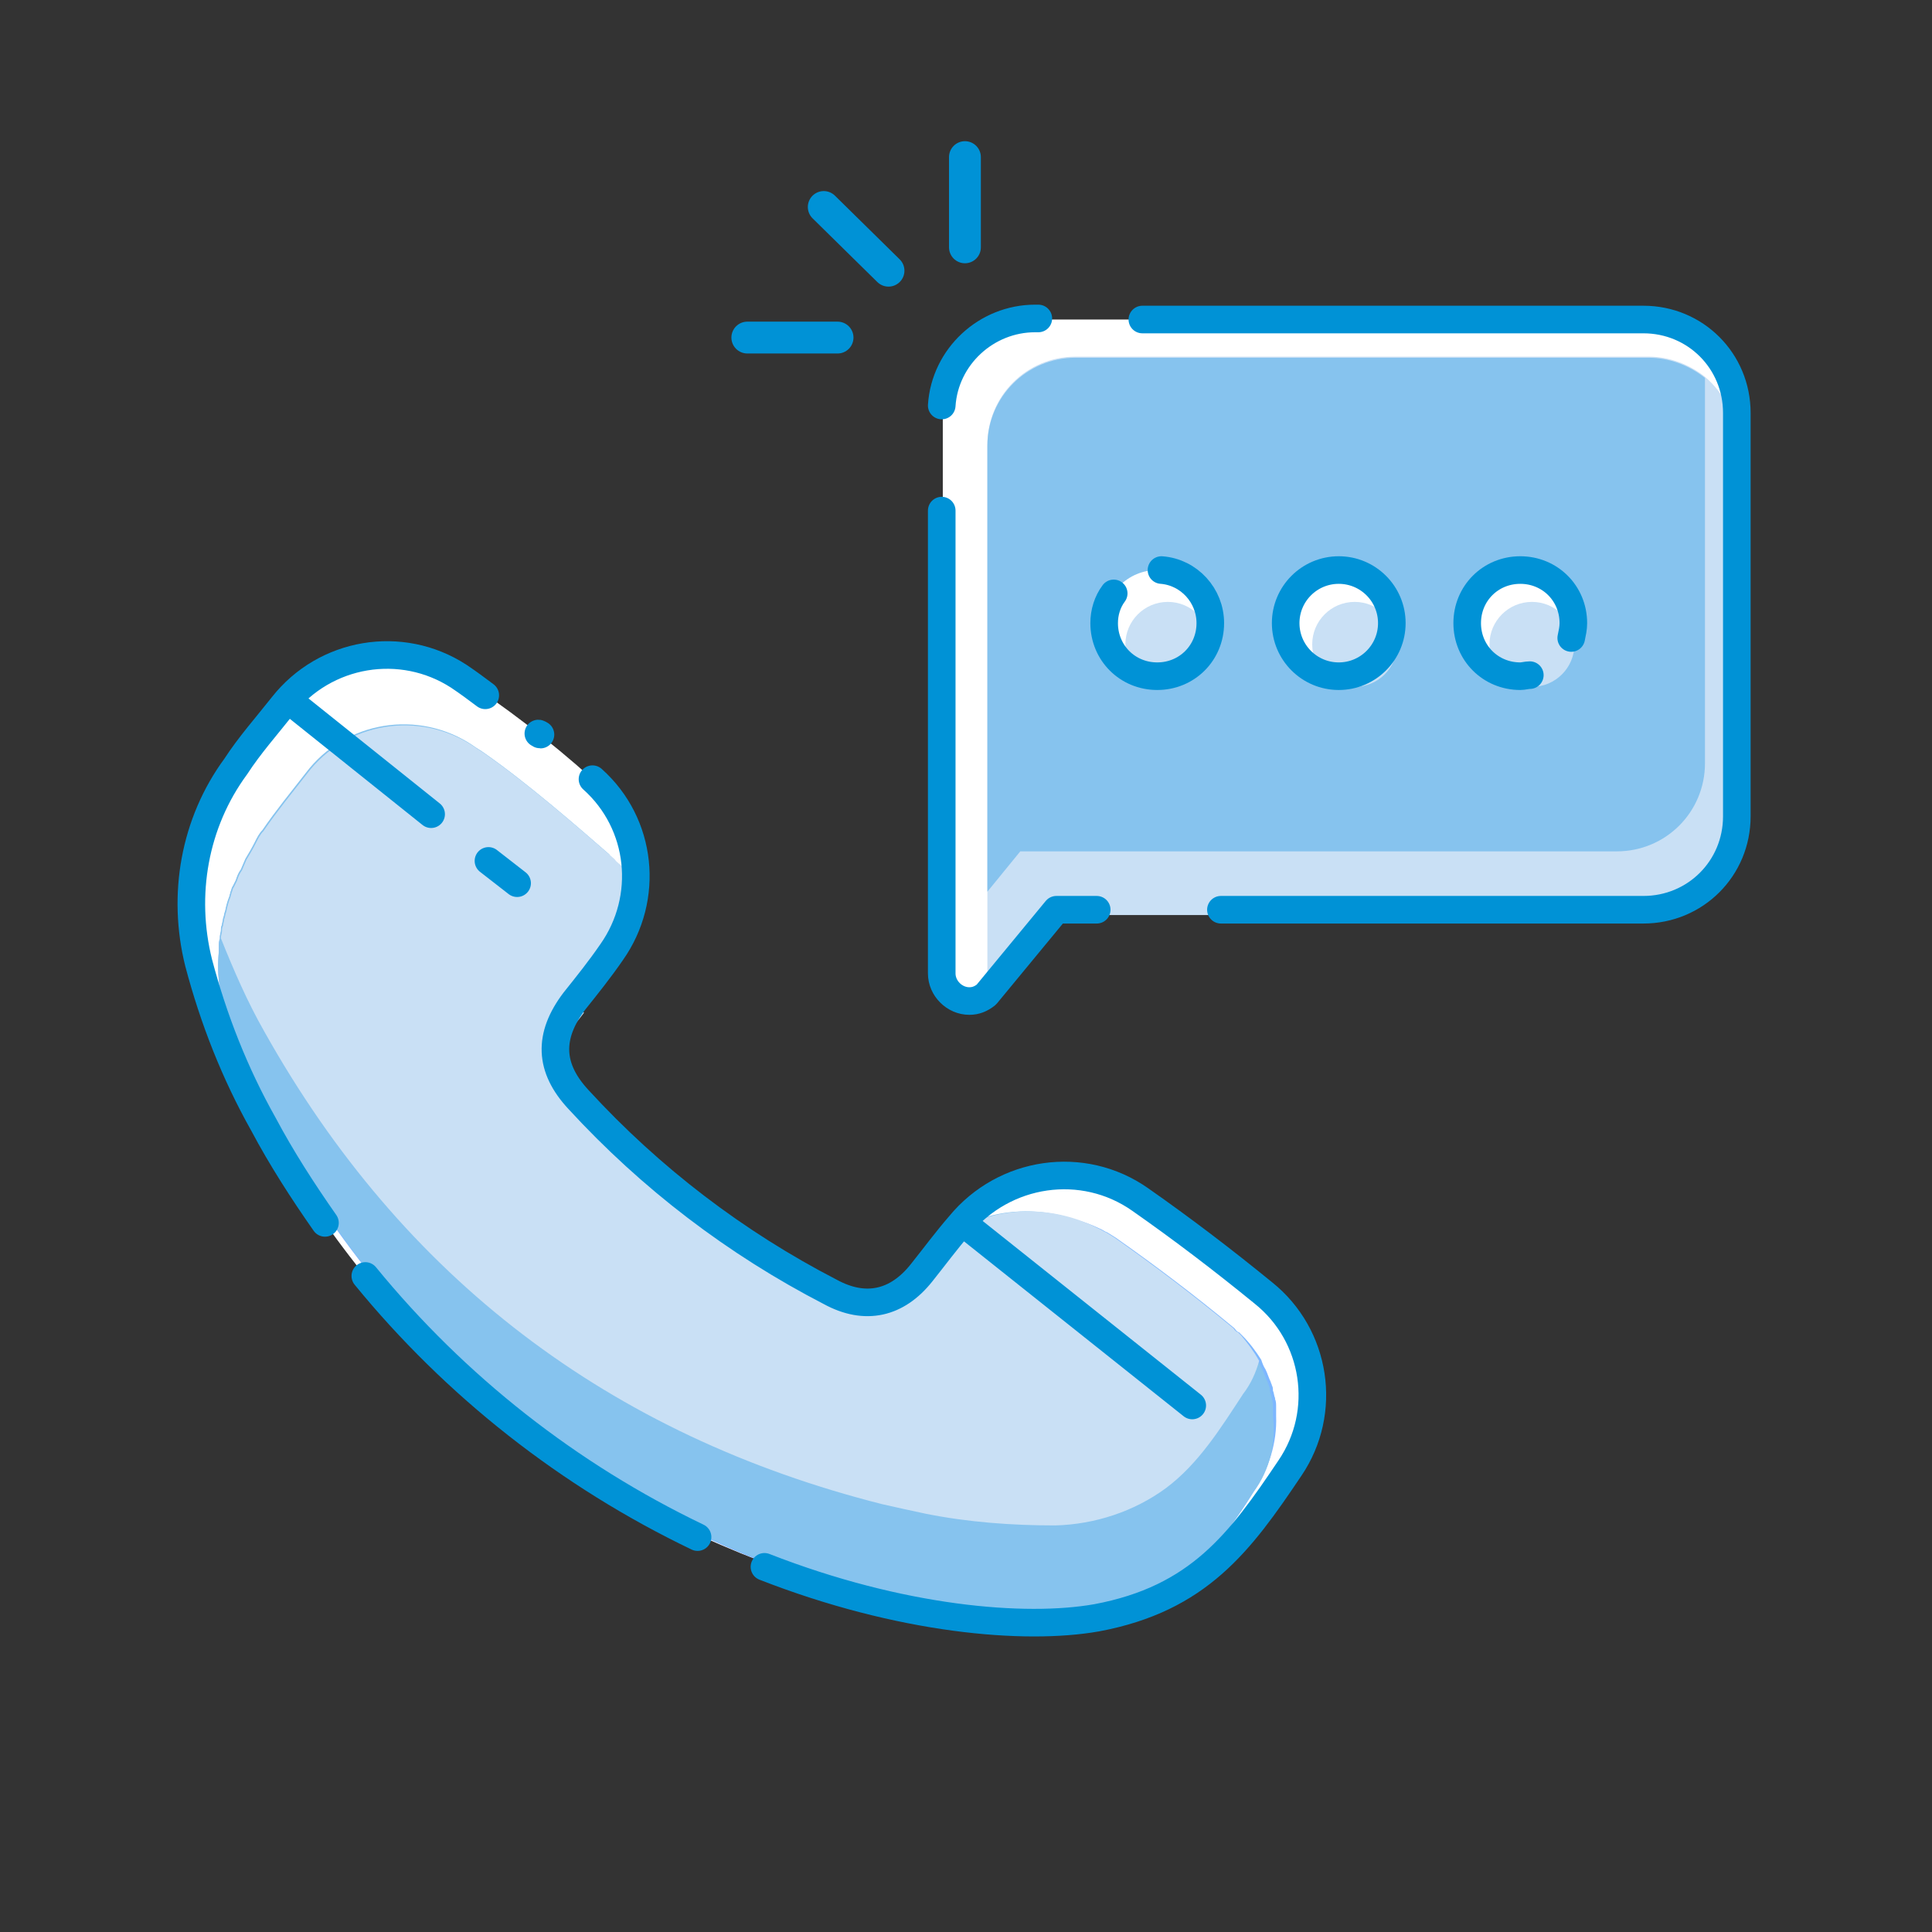
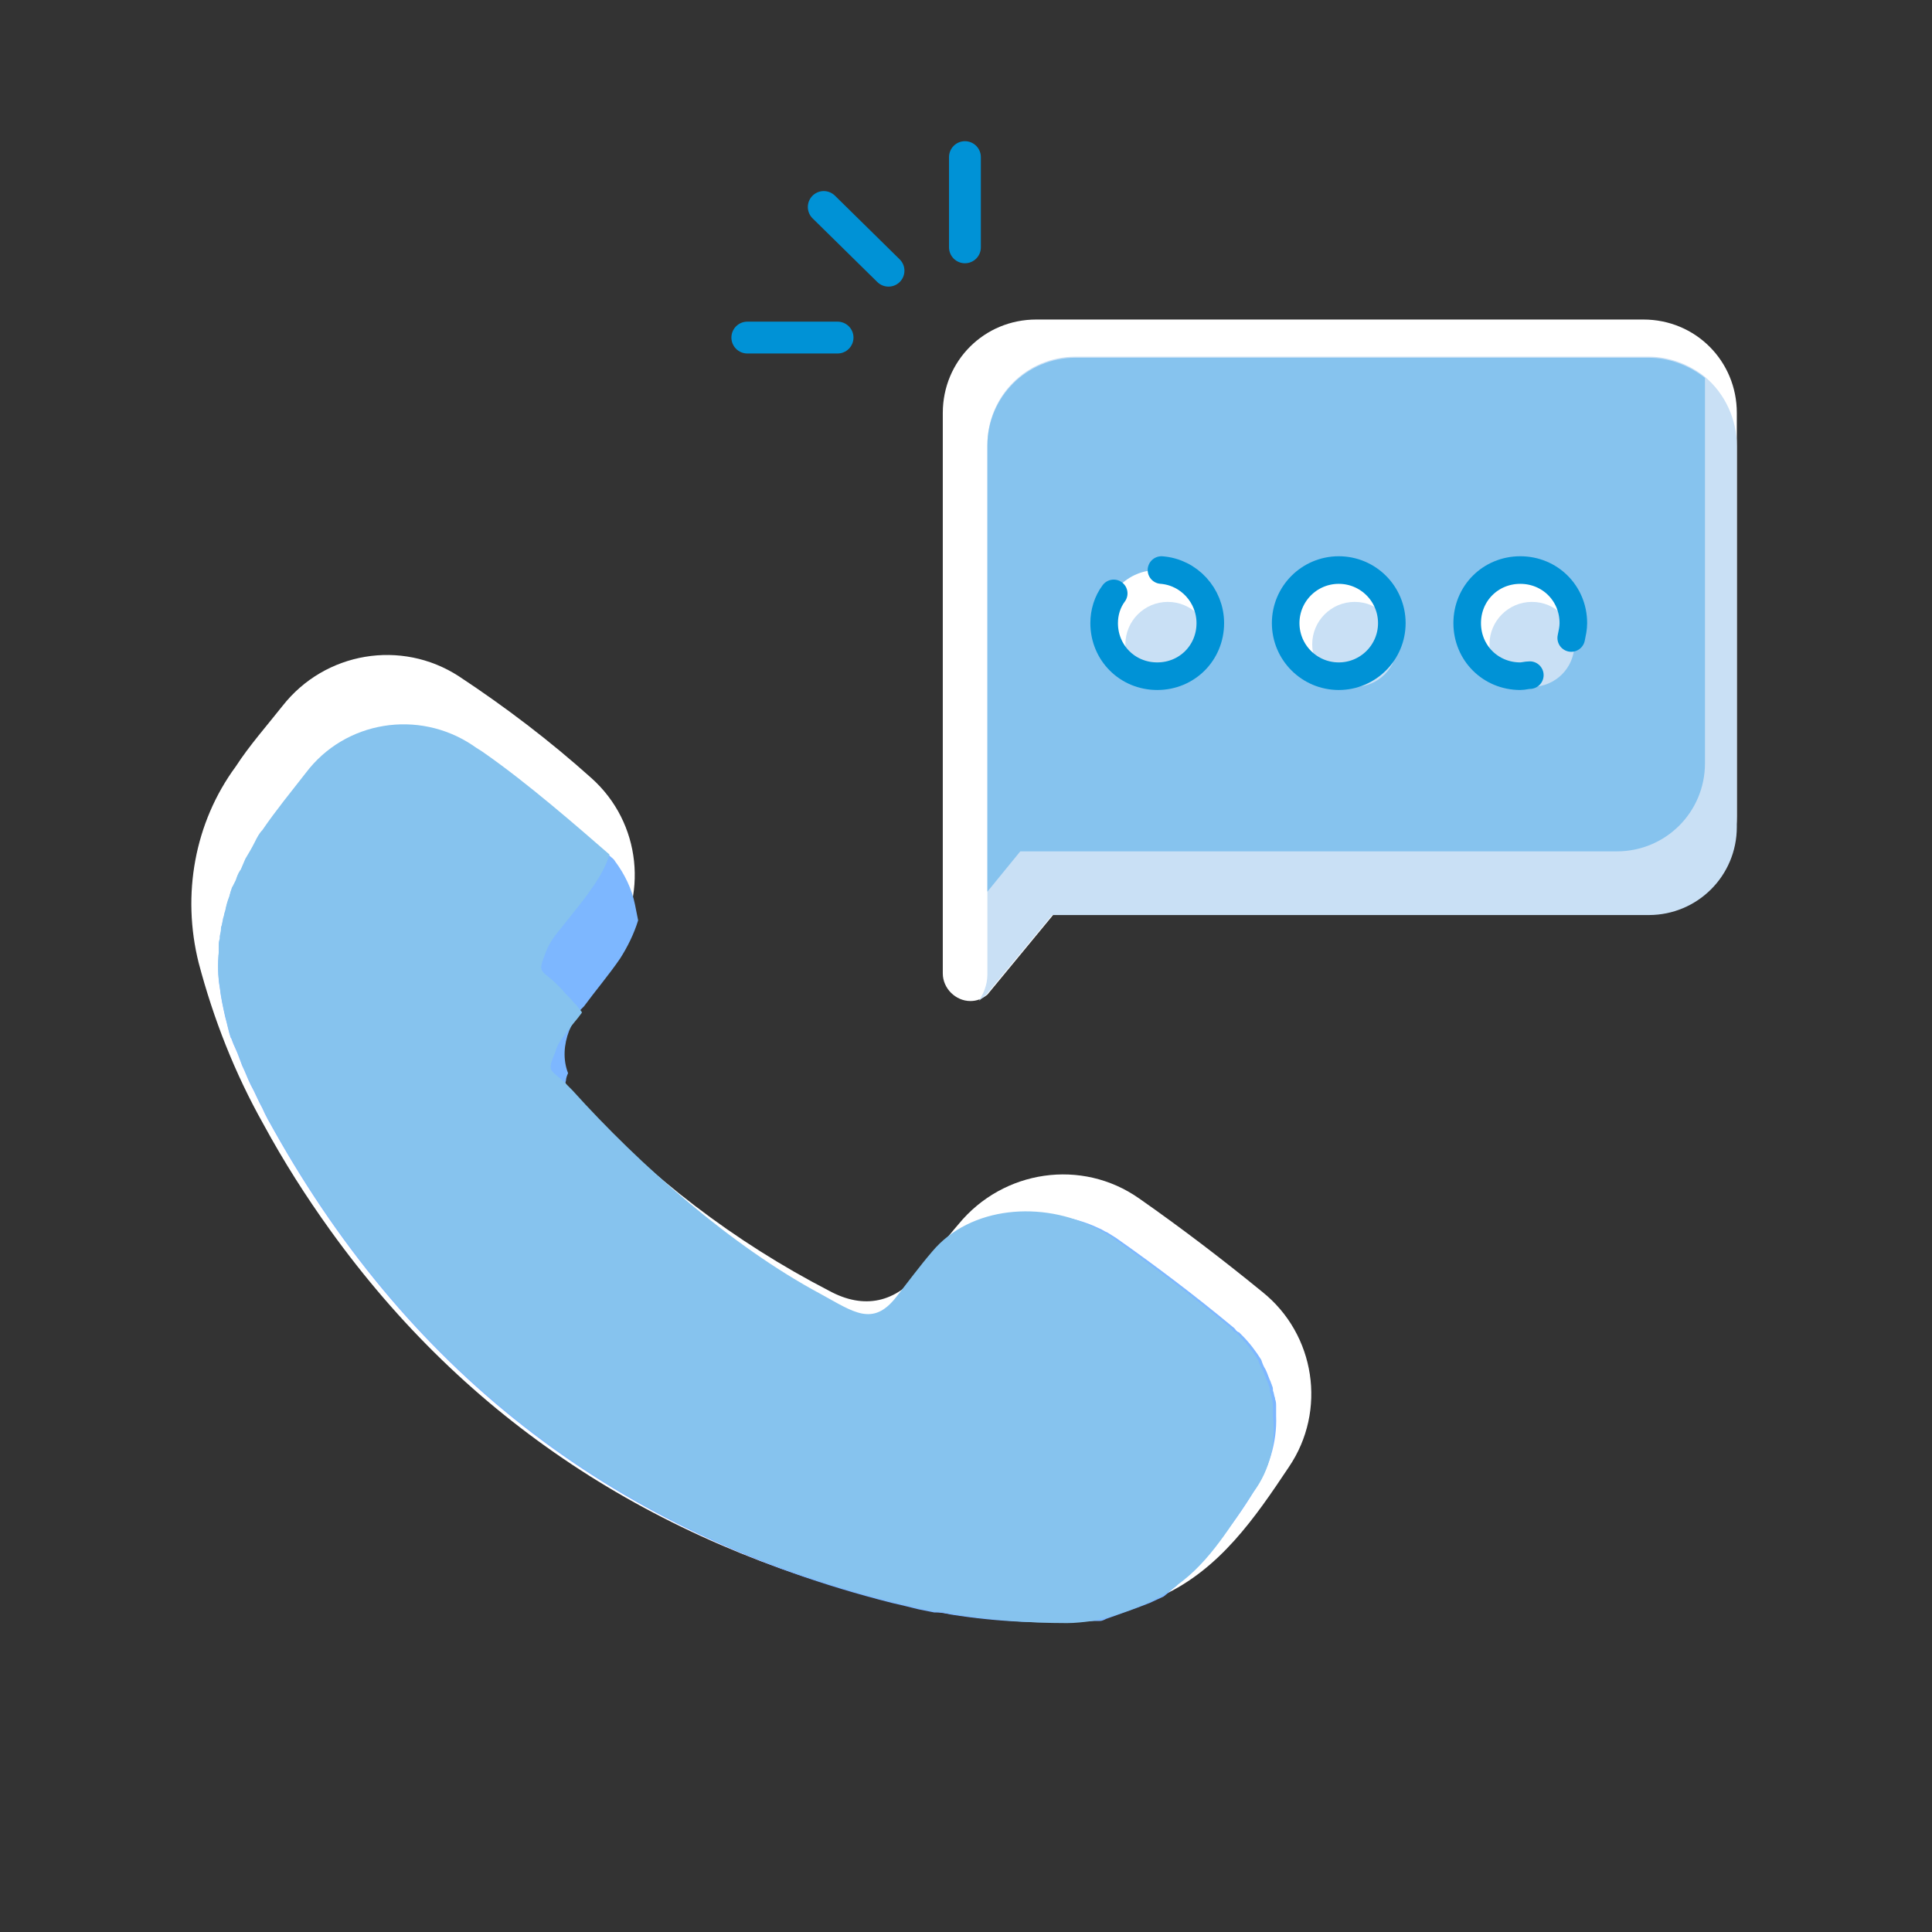
<svg xmlns="http://www.w3.org/2000/svg" id="Layer_1" viewBox="0 0 182 182">
  <rect x="0" y="0" width="182" height="182" fill="#333333" stroke="none" />
  <style>.st0{fill:#fff}.st1{fill:#c9e0f5}.st2{fill:#86c3ee}.st4,.st5{fill:none;stroke:#0092d6;stroke-width:2.599;stroke-linecap:round;stroke-linejoin:round;stroke-miterlimit:10}.st5{stroke-width:3}</style>
  <g transform="translate(-754.886 -7379.9)">
    <path class="st0" d="M868.2 7465.6h41.5c4.9 0 8.8-3.9 8.8-8.8v-38c0-4.9-3.9-8.8-8.8-8.8h-57.2c-4.9 0-8.8 3.9-8.8 8.8v52.8c0 1.4 1.2 2.6 2.6 2.6.6 0 1.1-.2 1.6-.6l6.6-8h.5" />
    <path class="st1" d="M918.5 7421.9v35.9c0 4.6-3.7 8.3-8.3 8.3H854l-6.2 7.5c-1.6 1.3.1.2.1-1.9v-49.9c0-4.6 3.7-8.3 8.3-8.3h54c1.9 0 3.8.7 5.3 1.9 1.9 1.6 3 4 3 6.5z" />
    <path class="st2" d="M915.5 7415.9v35.9c0 4.6-3.7 8.3-8.3 8.3H851l-3.1 3.8v-42c0-4.6 3.7-8.3 8.3-8.3h54c1.9 0 3.8.7 5.3 1.9v.4z" />
    <path class="st0" d="M786 7495.8c-2.3-3.2-4.4-6.5-6.3-10-2.7-4.8-4.7-9.9-6.1-15.2-1.6-6.4-.4-13.2 3.5-18.5 1.3-2 2.9-3.8 4.4-5.7 4-5.1 11.2-6.3 16.6-2.8 4.4 2.9 8.6 6.1 12.5 9.6 4.7 4.2 5.4 11.2 1.8 16.3-1.1 1.6-2.3 3.1-3.5 4.6-2.5 3.3-2.4 6.3.4 9.3 6.8 7.4 14.8 13.5 23.7 18.1 3.3 1.8 6.3 1.1 8.6-1.8 1.2-1.5 2.3-3 3.6-4.5 4.2-5.1 11.6-6.2 17-2.4 4 2.8 7.8 5.7 11.6 8.8 5 4 6.1 11.2 2.5 16.5-3.2 4.8-6.5 9.6-11.9 12.1-2 .9-4.1 1.7-6.2 2.3-6.6.5-13.3-.1-19.7-1.8-22.1-5.5-39.7-17.1-52.5-34.9" />
    <path d="M873 7520.4c-2 3.3-4.4 6.2-7.2 8.8l-.1.1c-.4.3-.8.7-1.2 1-.4.2-.9.4-1.3.6-1.5.6-3 1.1-4.1 1.5-.2.1-.4.2-.6.2h-.7c-4.4.3-8.9.1-13.3-.6-.5-.1-.9-.2-1.4-.2h-.2l-1.5-.3c-.8-.2-1.6-.4-2.5-.6-25.7-6.5-45.2-21.3-58.2-44.5-.4-.7-.8-1.4-1.1-2.1-.4-.7-.7-1.5-1.1-2.2-.3-.6-.5-1.2-.8-1.8-.1-.3-.2-.5-.3-.8-.2-.6-.5-1.1-.7-1.7 0-.1-.1-.1-.1-.2-.2-.6-.3-1.2-.5-1.9-.2-.9-.4-1.8-.5-2.7-.2-1.1-.2-2.3-.1-3.4v-.5c0-.2 0-.5.1-.7v-.2c0-.2.1-.4.1-.6s0-.3.1-.5c0-.2.1-.4.1-.6.1-.2.1-.5.2-.7.1-.5.2-.9.4-1.4 0-.1.1-.3.1-.4.1-.2.1-.4.2-.5l.3-.6c.1-.3.2-.6.4-.9.1-.1.1-.2.2-.4s.2-.5.3-.7c.3-.5.6-1 .9-1.6.2-.4.4-.8.7-1.1 1.3-1.9 2.7-3.6 4.1-5.4 3.7-4.9 10.6-6 15.7-2.6.4.3.8.5 1.2.8 4 2.8 8.6 6.8 11.7 9.5.2.2.4.3.5.5.9 1.2 1.6 2.6 1.9 4.1l.3 1.5c-.4 1.3-1 2.5-1.7 3.6-1.1 1.6-2.3 3-3.4 4.5l-.3.3c-.4.6-.8 1.3-1.1 2-.5 1.3-.6 2.7-.1 4-.1.2-.2.5-.2.7-.6 2 0 4 1.9 6 6.4 7 14 12.7 22.4 17.1 3.1 1.7 5.9 1 8.1-1.7 1.1-1.4 2.2-2.9 3.4-4.3 3.5-4.3 9.4-5.6 14.4-3.2.3.1.5.3.8.4.3.2.5.3.8.5 3.7 2.6 7.4 5.4 10.9 8.3.1.1.3.2.4.4.1.1.2.2.3.2l.3.3c.7.7 1.3 1.5 1.8 2.3.1.3.2.6.4.9.2.4.3.8.5 1.2 0 .1.1.2.1.3.1.2.1.3.1.5.1.2.1.5.2.7v.1c.1.2.1.5.1.7v.9c.1 2.5-.7 5-2.1 7.1z" fill="#7db7ff" />
    <path class="st2" d="M873 7520.4c-2.1 3.1-4.1 6.6-7.2 8.8l-.1.1c-.8.6-1.6 1.1-2.5 1.5-1.3.6-2.7 1.1-4.1 1.5-.4.1-.9.2-1.3.3-.8.1-1.6.2-2.4.2-3.7 0-7.3-.3-10.9-.9-.5-.1-.9-.2-1.4-.2h-.2l-1.5-.3c-.8-.2-1.6-.4-2.5-.6-25.7-6.5-45.2-21.3-58.2-44.5-.4-.7-.8-1.4-1.1-2.1-.4-.7-.7-1.5-1.1-2.2-.3-.6-.5-1.2-.8-1.8-.1-.3-.2-.5-.3-.8-.2-.6-.5-1.1-.7-1.7 0-.1-.1-.1-.1-.2-.2-.6-.3-1.2-.5-1.9-.2-.9-.4-1.8-.5-2.7-.2-1.1-.2-2.3-.1-3.4v-.5c0-.2 0-.5.1-.7v-.2c0-.2.1-.4.1-.6s0-.3.1-.5c0-.2.1-.4.1-.6.1-.2.1-.5.2-.7.1-.5.2-.9.4-1.4 0-.1.1-.3.1-.4.1-.2.1-.4.2-.5l.3-.6c.1-.3.2-.6.4-.9.1-.1.1-.2.2-.4s.2-.5.3-.7c.3-.5.6-1 .9-1.6.2-.4.4-.8.7-1.1 1.3-1.9 2.7-3.6 4.1-5.4 3.7-4.9 10.6-6 15.7-2.6.4.3.8.5 1.2.8 4 2.8 8.6 6.8 11.7 9.5-.3 1-.8 1.9-1.4 2.8-1 1.5-2.2 2.9-3.3 4.3-.5.6-1 1.3-1.3 2.1-.9 2.3-.4 1.4 1.6 3.6.3.4.7.7 1 1.1.2.2.4.4.6.7.1.1.2.2.2.3-.5.7-1 1.2-1.4 1.8-.1.1-.2.3-.3.4s-.2.3-.3.4c-.2.3-.4.7-.5 1.1-.8 1.9-.5 1.6.8 2.8l.8.8c6.4 7.1 15 14.7 23.4 19.2 3.1 1.7 4.9 3.1 7.1.3 1.1-1.4 2.2-2.9 3.4-4.3 3.6-4.3 10.4-4.8 15.4-2.2.3.1.5.3.8.4.3.2.5.3.8.5 3.7 2.6 7.4 5.4 10.9 8.3.1.1.3.2.4.4.1.1.2.2.3.2l.3.3c.7.7 1.3 1.5 1.8 2.3.1.3.2.6.4.9.2.4.3.8.5 1.2 0 .1.1.2.1.3.1.2.1.3.1.5.1.2.1.5.2.7v.1c.1.2.1.5.1.7v.9c.3 2.5-.3 5.1-1.8 7.1z" />
-     <path class="st1" d="M873.5 7508.1c-.3 1.1-.8 2.2-1.5 3.1-2.1 3.2-4.2 6.6-7.3 8.9-3 2.2-6.7 3.4-10.4 3.5-4.1 0-8.2-.3-12.2-1.1-1.4-.3-2.8-.6-4.1-.9-25.7-6.5-45.2-21.3-58.2-44.5-1.6-2.8-2.9-5.8-4.1-8.8v-.1c0-.2.1-.4.1-.6s0-.3.1-.5c0-.2.1-.4.1-.6.1-.2.1-.5.2-.7.1-.5.2-.9.4-1.4 0-.1.1-.3.1-.4.1-.2.1-.4.2-.5l.3-.6c.1-.3.2-.6.4-.9.1-.1.1-.2.2-.4s.2-.5.3-.7c.3-.5.6-1 .9-1.6.2-.4.4-.8.7-1.1 1.3-1.9 2.7-3.6 4.1-5.4 3.7-4.9 10.6-6 15.7-2.6.4.3.8.5 1.2.8 4 2.8 8.6 6.8 11.7 9.5.2.2.4.3.5.5.9.8 1.8 1.6 2.6 2.5-.2.6-.4 1.1-.7 1.6-1.6 3.1-4.3 5.3-5.3 7.7-.2.5-.4 1-.5 1.6 0 .4.3.5.6.7.1.1.2.1.3.2-.5.7-1 1.2-1.4 1.8-.1.1-.2.3-.3.4s-.2.3-.3.4c-.2.3-.4.7-.5 1.1-.8 1.9-.5 1.6.8 2.8l.8.8c6.4 7.1 15 14.7 23.4 19.2 3.1 1.7 4.9 3.1 7.1.3 1.1-1.4 2.2-2.9 3.4-4.3 3.6-4.3 10.4-4.8 15.4-2.2.3.1.5.3.8.4.3.2.5.3.8.5 3.7 2.6 7.4 5.4 10.9 8.3.1.1.3.2.4.4.1.1.2.2.3.2l.3.3c.6.7 1.2 1.5 1.7 2.4z" />
-     <path class="st4" d="M805.6 7449c.1 0 .1.1.2.1m-20.3 46c-2.1-3-4.1-6.1-5.8-9.3-2.7-4.8-4.7-9.9-6.1-15.2-1.6-6.4-.4-13.2 3.5-18.5 1.3-2 2.9-3.8 4.4-5.7 4-5.1 11.2-6.3 16.6-2.8.9.6 1.7 1.2 2.5 1.8m20 79.3c-12.1-5.8-22.8-14.2-31.3-24.6m21.4-46.8c4.7 4.2 5.4 11.2 1.8 16.3-1.1 1.6-2.3 3.1-3.5 4.6-2.5 3.3-2.4 6.3.4 9.3 6.8 7.4 14.8 13.5 23.7 18.1 3.3 1.8 6.3 1.1 8.6-1.8 1.2-1.5 2.3-3 3.6-4.5 4.2-5.1 11.6-6.2 17-2.4 4 2.8 7.8 5.7 11.6 8.8 5 4 6.1 11.2 2.5 16.5-4.7 7-8.6 12.3-18.2 14.1-6.8 1.2-18.5.2-31.3-4.8m-31.4-70.9l-13.5-10.8m21.6 17.3l-2.7-2.1m66.3 51.3l-21.6-17.2m7.1-85.2h-.3c-4.6 0-8.5 3.6-8.8 8.2m26.3 47.5h39.8c4.9 0 8.8-3.9 8.8-8.8v-38c0-4.9-3.9-8.8-8.8-8.8h-47.2m-18.9 18v43.6c0 1.4 1.2 2.6 2.6 2.6.6 0 1.1-.2 1.6-.6l6.6-8h3.8" />
    <circle class="st0" cx="863.9" cy="7438.6" r="5" />
    <circle class="st0" cx="881" cy="7438.6" r="5" />
    <path class="st0" d="M901.5 7442.3c-.9.8-2.1 1.3-3.3 1.3-2.8 0-5-2.2-5-5s2.2-5 5-5 5 2.2 5 5c0 1.4-.6 2.8-1.7 3.7" />
    <circle class="st1" cx="864.9" cy="7440.6" r="4" />
    <circle class="st1" cx="882.5" cy="7440.6" r="4" />
    <circle class="st1" cx="899.2" cy="7440.6" r="4" />
    <path class="st4" d="M864.3 7433.6c2.6.2 4.6 2.4 4.6 5 0 2.8-2.2 5-5 5s-5-2.2-5-5c0-1 .3-2 .9-2.8" />
    <circle class="st4" cx="881" cy="7438.6" r="5" />
    <path class="st4" d="M899 7443.5c-.3 0-.6.1-.9.1-2.8 0-5-2.2-5-5s2.2-5 5-5 5 2.2 5 5c0 .5-.1.9-.2 1.4" />
  </g>
  <path class="st5" d="M78.9 31.8h-8.5M90.9 23.3v-8.5M83.7 25.5l-6.1-6" />
</svg>